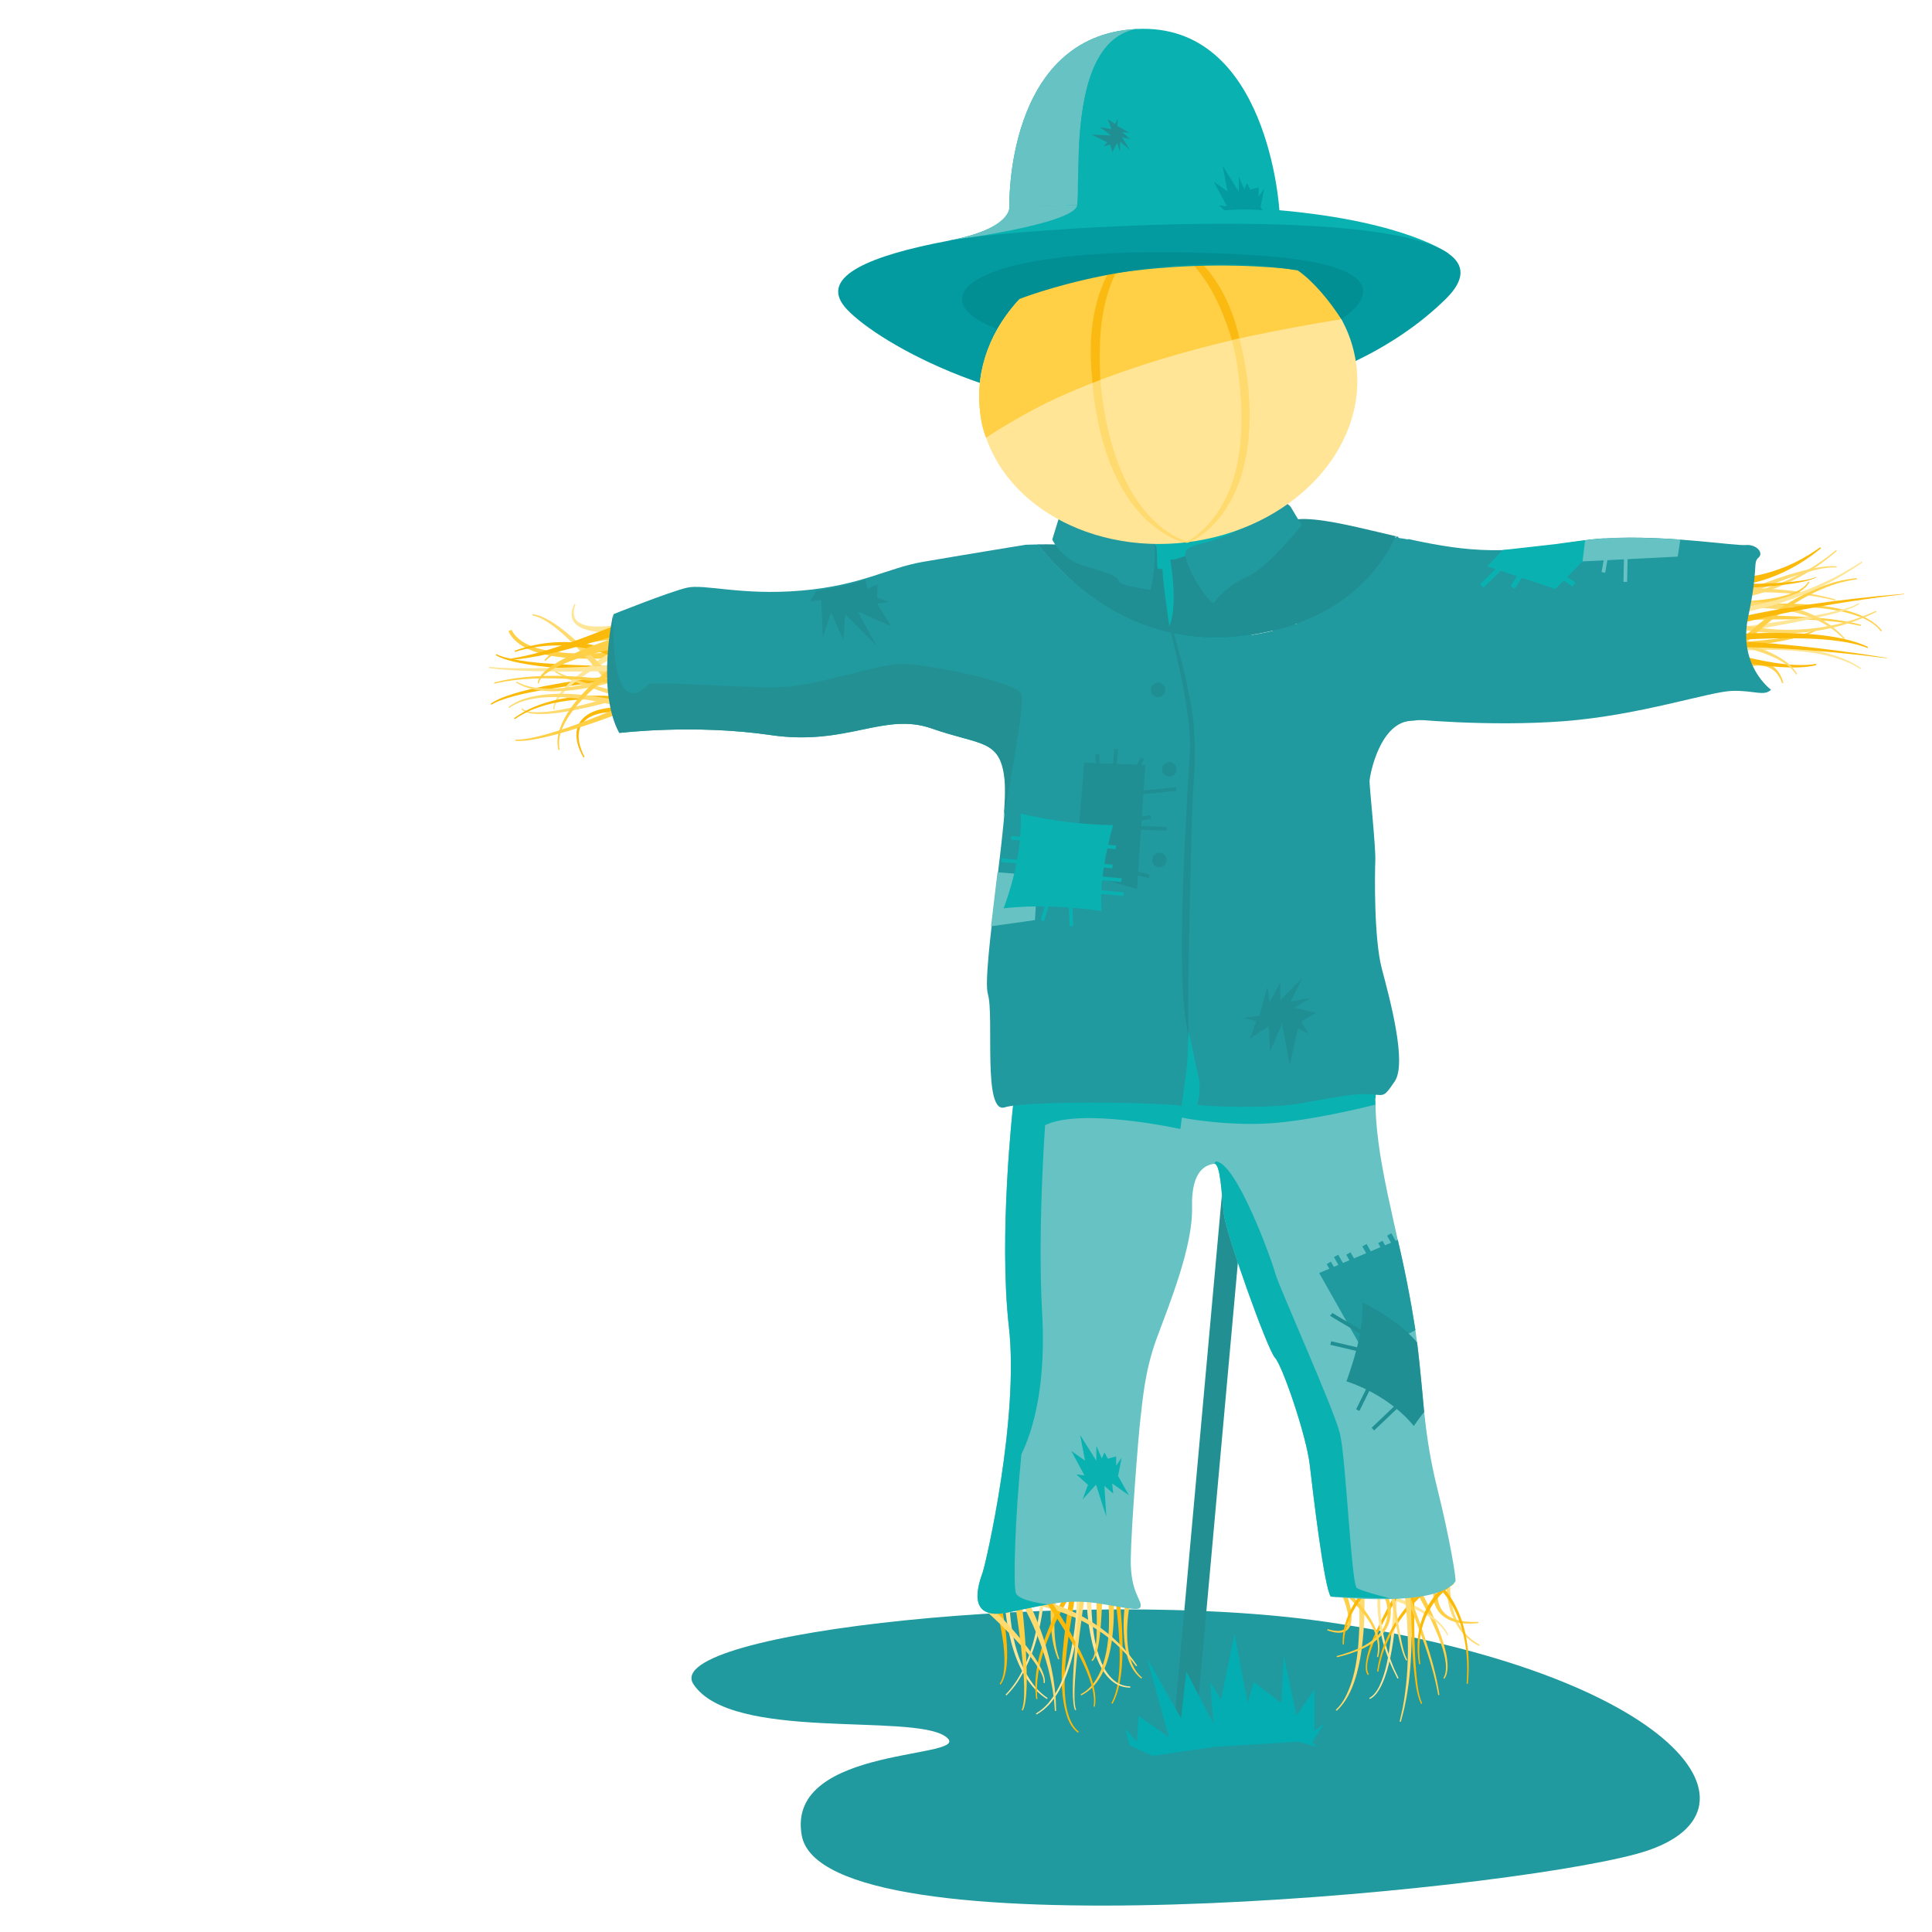
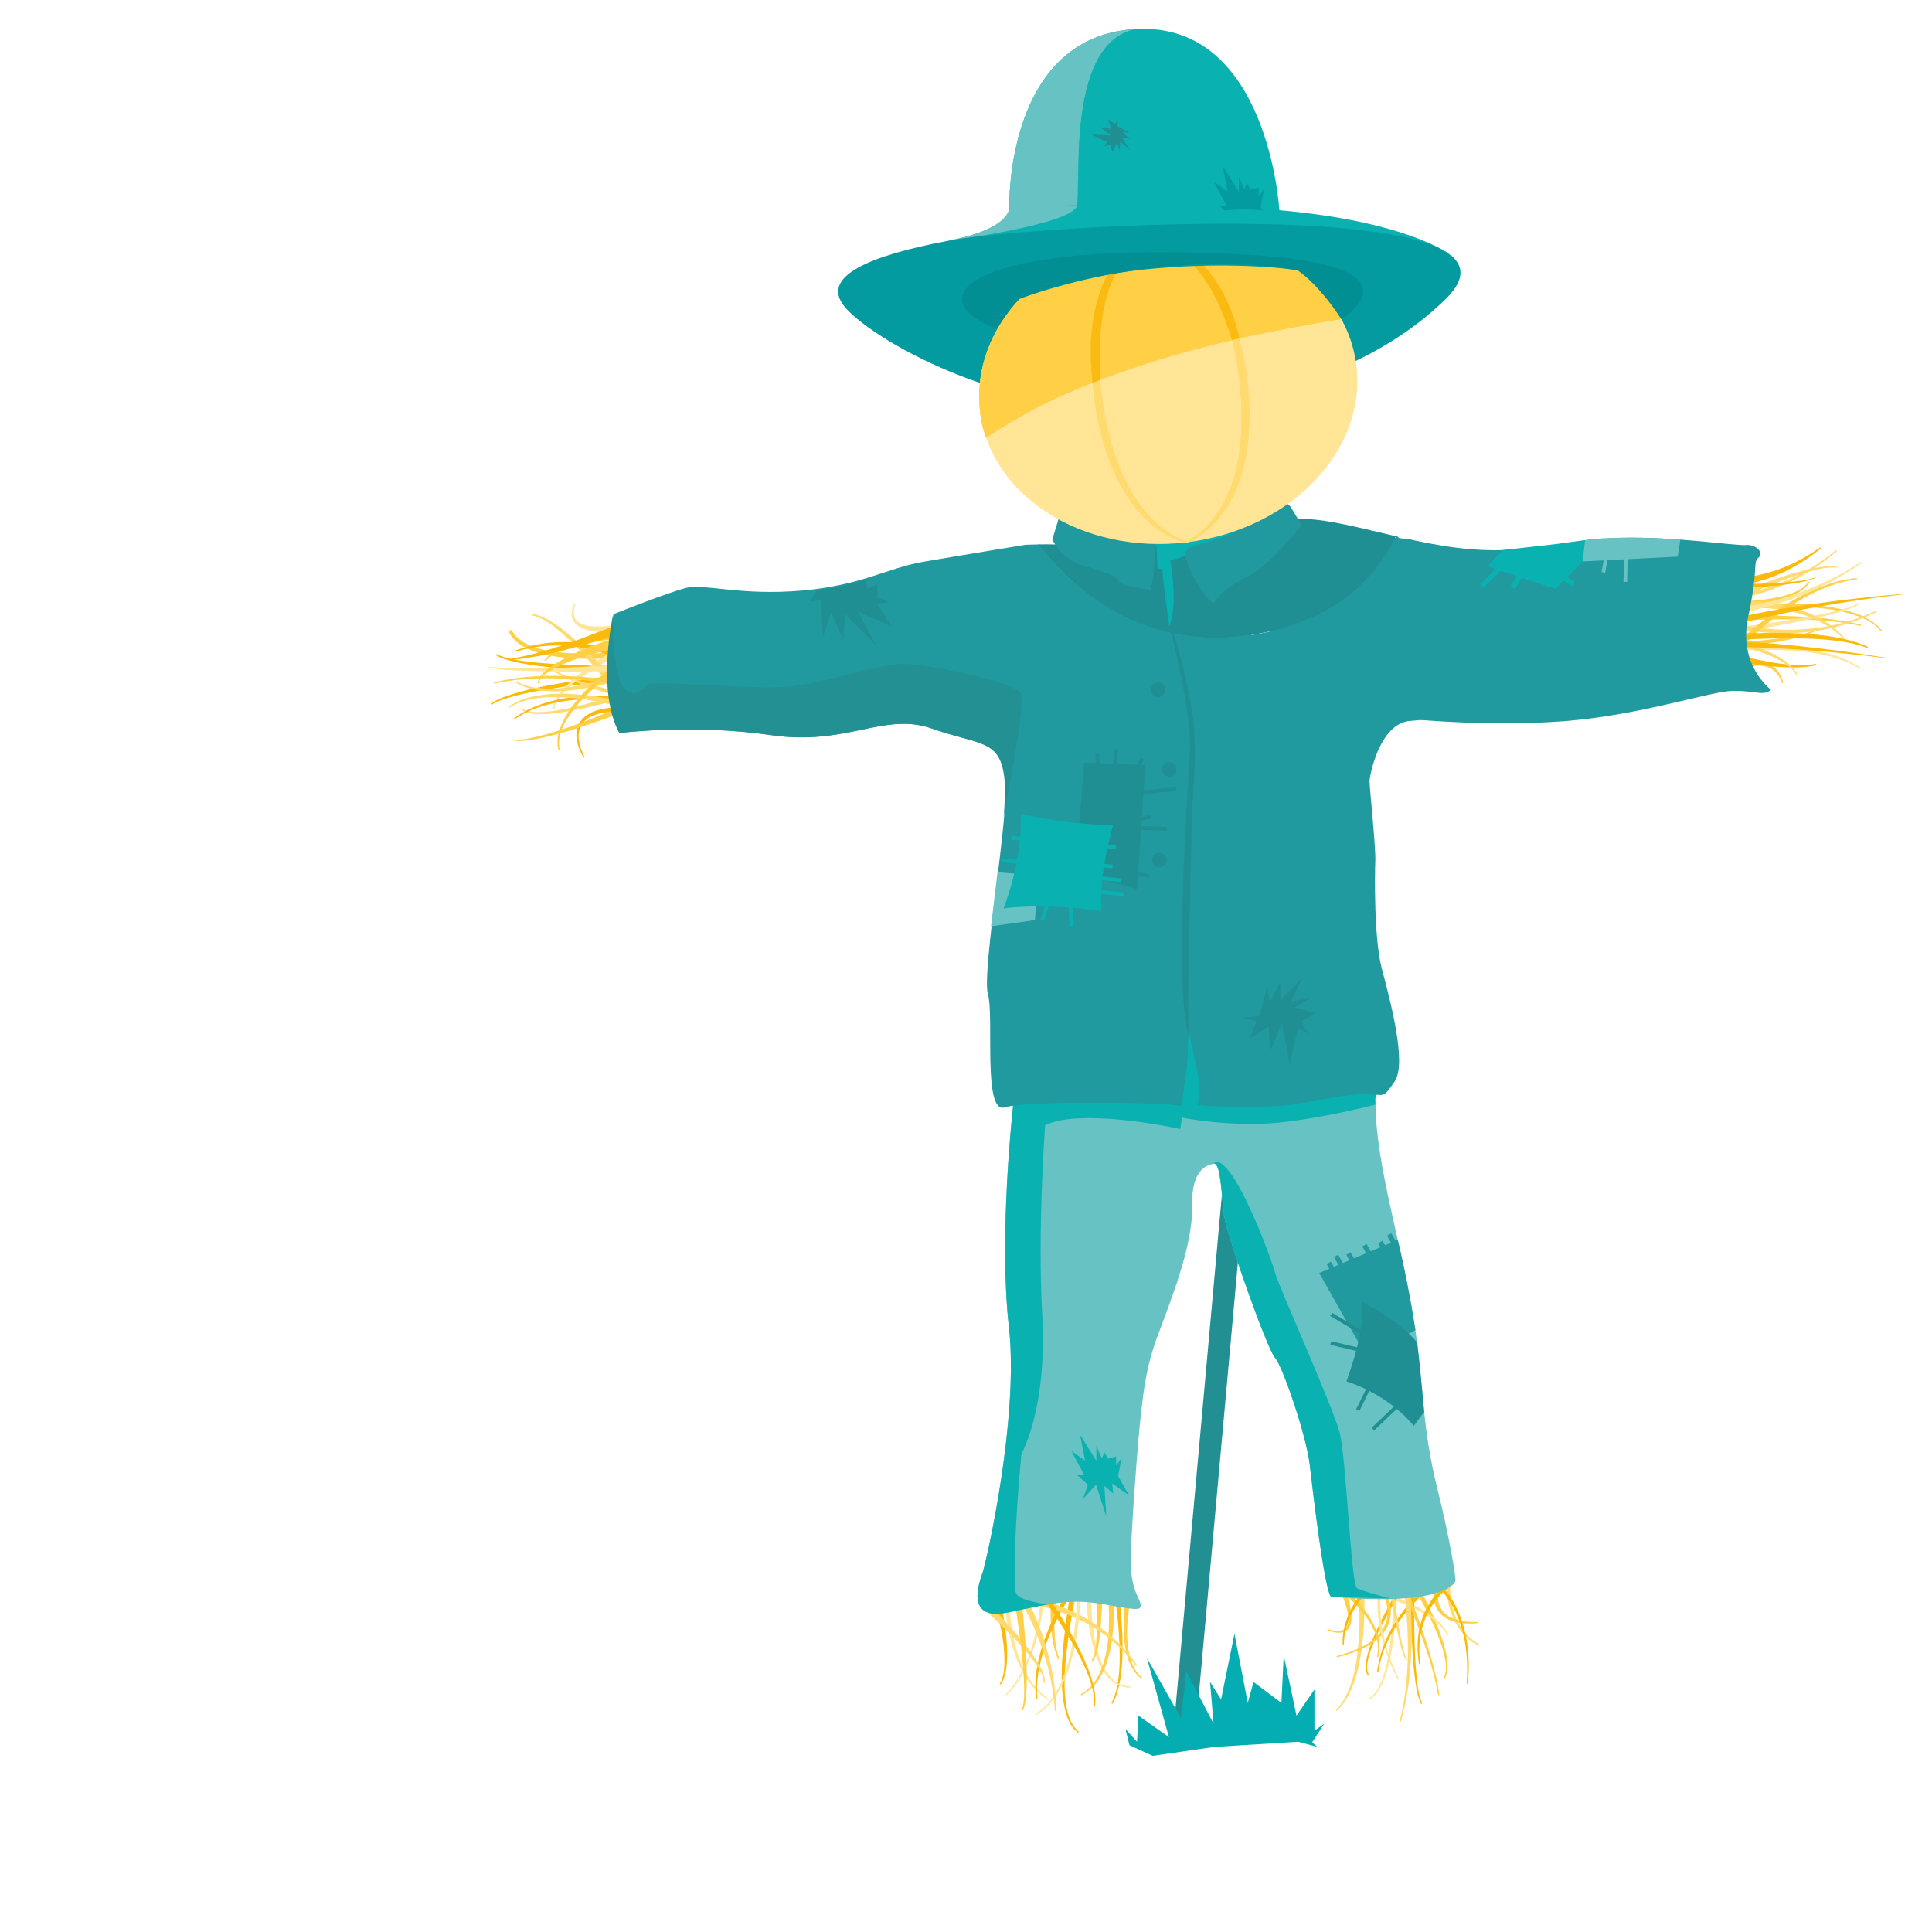
<svg xmlns="http://www.w3.org/2000/svg" id="eFST89YMXja1" viewBox="0 0 500 500" shape-rendering="geometricPrecision" text-rendering="geometricPrecision">
  <g transform="matrix(.856 0 0 0.856 126.565 7.467)">
-     <path d="M252.37,481.53C180.3,471.1,51.3,484.58,61.8,500.47c11.47,17.36,65.9,8.68,76.15,15.78c10.26,7.1-48.5,2.11-43.4,29.98c6.65,36.37,209.1,17.36,252.5,5.52s12.71-54.68-94.69-70.23Z" fill="#20999f" />
    <rect width="337" height="6.66" rx="0" ry="0" transform="matrix(.09-.996 0.996 0.09 207.1 512.559)" fill="#228f93" />
    <polygon points="209.22,510.77 210.81,496.64 219.04,512.39 217.99,499.81 221.32,505.07 225.36,485.25 229.39,506.12 231.12,499.81 239.56,506.12 240.26,491.74 244.12,509.98 249.55,502.09 249.55,514.54 252.53,512.39 248.85,518.04 250.43,519.44 244.64,517.87 219.22,519.44 200.63,522.14 193.62,518.92 192.39,514.01 195.9,517.87 196.34,509.98 205.54,516.46 198.9,492.55 209.22,510.77" fill="#04adb2" />
    <g>
      <circle r="28.02" transform="translate(272.06 181.8)" fill="#20999f" />
      <g>
        <path d="M154.03,472.42c1.5,6.69,4.7,22.51.64,28.17c0,0-.3-.22-.3-.22.64-.95.97-2.08,1.18-3.22.84-5.79-.4-11.74-1.58-17.41-.51-2.29-1.1-4.58-1.75-6.82l1.81-.49v0Z" fill="#fbba09" />
        <path d="M193.56,477.11c-.98,6.36-1.59,16.88,3.87,21.37c0,0-.22.3-.22.3-4.7-3.58-5.3-10.58-5.36-16.07c0-1.94.11-3.86.36-5.82l1.36.22v0Z" fill="#ffcf45" />
        <path d="M190.59,474.23c.96,8.56,2.23,24.75-2.11,32.17c0,0-.32-.19-.32-.19c3.3-6.11,2.59-16.91,2.06-23.78-.24-2.68-.55-5.36-.95-8.01l1.32-.19v0Z" fill="#fbba09" />
        <path d="M172.01,470.31c-1.03,6.85-1.97,15.93.39,22.52c0,0-.34.15-.34.15-2.31-5.37-2.35-11.38-2.26-17.13.06-1.94.17-3.85.37-5.8l1.84.27v0Z" fill="#ffcf45" />
        <path d="M182.09,474.76c0,7.4,1.02,21.26,8.04,25.38c1.13.64,2.42.97,3.73,1.01v.37c-1.36,0-2.74-.3-3.96-.94-5.78-3.18-7.59-11.73-8.54-17.76-.38-2.67-.62-5.35-.68-8.07h1.42Z" fill="#ffe697" />
        <path d="M157.26,473.92c.14,9.34,1.99,20.8,8.4,27.97.97,1.04,2.04,1.97,3.21,2.77l-.2.31c-1.22-.78-2.35-1.71-3.38-2.74-5.06-5.29-7.29-12.6-8.56-19.66-.49-2.87-.81-5.73-.9-8.66c0,0,1.42,0,1.42,0v0Z" fill="#ffe697" />
        <path d="M175.12,474.81c-5.27,8.55-10.41,19.91-9.33,30.14c0,0-.37.05-.37.05-1.12-8.15,1.53-16.29,4.77-23.68c1.12-2.48,2.34-4.9,3.75-7.26l1.18.75v0Z" fill="#fbba09" />
        <path d="M185.34,476.04c-.19,3.09-.45,15.53-2.98,17.46c0,0-.22-.3-.22-.3.48-.44.71-1.18.89-1.87.8-3.61.71-7.37.71-11.05-.02-1.03-.06-2.9-.09-3.92c0-.24-.02-.54.03-.78c0,0,1.66.46,1.66.46v0Z" fill="#ffcf45" />
        <path d="M176.98,475.06c-.07.78-.29,1.87-.41,2.64-.44,2.47-.91,5.16-1.27,7.62-1.01,7.46-3.42,24.37,2.99,29.52c0,0-.22.3-.22.3-1.45-1.04-2.42-2.61-3.07-4.22-3.28-8.68-1.53-21.76-.33-30.92.12-.8.44-3.04.55-3.83.04-.28.13-.93.14-1.2c0,0,1.63.07,1.63.07v0Z" fill="#fbba09" />
        <path d="M188.73,476.18c.1-.1.18-.26.19-.41-.02.19,0,.61,0,.8.05,8.95-.84,22.74-9.89,27.29c0,0-.17-.33-.17-.33c4.62-2.46,6.71-7.69,7.7-12.58c1-4.96.99-10.06.73-15.1-.01-.27.04-.58.23-.78c0,0,1.22,1.1,1.22,1.1v0Z" fill="#ffcf45" />
        <path d="M166.77,475.31c-.04-.19-.2-.42-.36-.51c0,0,0,0,0,0s.03.02.04.02c.06.02.13.05.21.08c11.77,3.3,22.41,9.62,29.29,19.94c0,0-.3.21-.3.21-3.57-4.87-8.15-8.96-13.33-12.03-5.01-3.03-10.57-4.95-16.22-6.36-.28-.09-.55-.16-.8-.38-.15-.12-.27-.33-.32-.51l1.81-.46v0Z" fill="#ffda6f" />
        <path d="M178.84,474.25c-.45,10.24-2.45,24.51-9.48,32.34-1.11,1.2-2.4,2.26-3.85,3.05l-.18-.32c1.39-.79,2.62-1.84,3.68-3.04c5.17-6.05,6.94-14.7,8-22.4.39-3.19.64-6.43.68-9.63h1.16Z" fill="#ffe697" />
        <path d="M168.28,463.62c.1,12.12-1.68,25.82-8.44,36.12-1.02,1.48-2.15,2.87-3.42,4.15l-.26-.26c1.22-1.28,2.32-2.67,3.29-4.14c4.79-7.5,6.61-16.47,7.42-25.21.29-3.52.41-7.09.26-10.59l1.15-.06v0Z" fill="#ffe697" />
        <path d="M162.27,473.9c4.05,7.69,6.82,16.03,8.31,24.58.12.77.36,2.56.47,3.35.1,1.26.32,3.24.33,4.49c0,0,.07,2.25.07,2.25h-.37c-.06-.76-.21-2.59-.27-3.33-.09-.68-.35-2.61-.45-3.32-.38-2.12-.86-4.47-1.4-6.54-1.53-5.72-3.67-11.31-6.35-16.59-.67-1.31-1.38-2.63-2.12-3.85l1.76-1.04v0Z" fill="#ffda6f" />
        <path d="M150.42,475.57c4.25,4.33,18.49,18.79,17.6,24.57c0,0-.36-.06-.36-.06.13-1.21-.43-2.41-.97-3.47-3.13-5.45-7.76-9.91-12.18-14.32-1.81-1.75-3.66-3.48-5.54-5.14l1.45-1.57v0Z" fill="#ffda6f" />
        <path d="M160.49,470.6c1.09,9.43,2.03,18.88,2.08,28.38c0,1.58-.05,3.17-.18,4.76-.15,1.58-.3,3.19-1.01,4.69l-.33-.17c.57-1.4.66-3.01.72-4.56.05-1.56.01-3.13-.07-4.7-.33-6.28-1.14-12.52-2.04-18.74-.46-3.11-.95-6.22-1.49-9.31l2.32-.35v0Z" fill="#ffcf45" />
        <path d="M166.28,469.96c5.59,8.03,18.78,27.74,16.85,37.33c0,0-.36-.08-.36-.08c1.27-7.86-7.54-21.26-11.85-27.87-1.91-2.85-3.9-5.67-5.97-8.39l1.33-.99v0Z" fill="#fbba09" />
-         <path d="M180.37,472.12c-1.34,8.99-2.59,18.03-3.21,27.11-.11,1.89-.2,3.78-.14,5.67.05,1.08.08,2.3.5,3.28c0,0-.33.17-.33.17-.36-.75-.44-1.52-.54-2.28-.24-2.28-.17-4.58-.11-6.87.37-9.13,1.37-18.21,2.47-27.27c0,0,1.35.19,1.35.19v0Z" fill="#ffda6f" />
      </g>
      <g>
        <path d="M258.39,470.94c1.74,4.06,5.42,15.09-2.62,13.88-.8-.12-1.6-.39-2.36-.64l.12-.35c.75.2,1.54.41,2.31.48c5.4.63,4.09-5.04,2.97-8.36-.51-1.48-1.13-2.96-1.82-4.34l1.4-.67v0Z" fill="#ffcf45" />
        <path d="M290.65,468.27c-.44,5.74.6,12.05,4.34,16.61c1.24,1.52,2.81,2.75,4.54,3.68l-.17.33c-5.65-2.63-8.76-8.69-9.61-14.65-.31-2.01-.44-4.02-.32-6.09l1.22.12v0Z" fill="#ffda6f" />
        <path d="M274.67,467.5c.04.22.03.52.03.75c0,.37-.01,1.45-.02,1.84-.27,8.72-1.13,26.54-6.46,33.3-.53.64-1.18,1.2-1.94,1.58l-.16-.33c1.41-.74,2.33-2.15,3.04-3.54c2.08-4.38,2.8-9.27,3.42-14.05.7-6.03.97-12.11.91-18.18c0,0-.01-.6-.01-.6v-.3c0,0-.02-.14-.02-.14v-.06c0,0,0-.03,0-.02c0,.02,0,.03.01.05l1.2-.3v0Z" fill="#ffe697" />
        <path d="M280.8,470.41c2.99,5.61,11.94,22.86,8.04,28.42c0,0-.3-.22-.3-.22c2.89-4.57-3.13-16.39-5.39-20.94-1.14-2.21-2.34-4.41-3.61-6.54l1.25-.73v0Z" fill="#ffcf45" />
        <path d="M265.17,470.85c6.98,2.21,22.16,7.6,24.84,14.78c0,0-.35.13-.35.13-2.39-5.63-12.41-9.39-17.92-11.39-2.29-.8-4.62-1.53-6.95-2.14l.38-1.37v0Z" fill="#ffe697" />
        <path d="M286.92,473.1c-.39,2.79.98,5.69,3.52,7.02c2.59,1.43,5.72,1.62,8.64,1.5c0,0,.03.37.03.37-1.51.15-3.04.21-4.58.07-4.06-.27-7.99-2.39-8.84-6.7-.16-.84-.24-1.6-.16-2.48c0,0,1.39.21,1.39.21v0Z" fill="#ffcf45" />
        <path d="M264.7,474.15c.05,9.9-.64,27.45-8.47,34.37c0,0-.24-.28-.24-.28c1.09-1,1.97-2.21,2.7-3.49c3.53-6.6,4.13-14.31,4.43-21.66.09-2.96,0-6.04-.12-9c0,0,1.7.07,1.7.07v0Z" fill="#ffda6f" />
        <path d="M279.82,467.37c-.11,6.37-.19,13.29-.02,19.63.09,3.26.23,6.52.5,9.77.33,3.19.53,6.55,1.81,9.51c0,0-.33.17-.33.17-1.4-3.03-1.66-6.37-2.08-9.62-.69-6.52-.91-13.07-1.06-19.61-.04-2.43-.1-7.35-.1-9.78c0,0,1.26-.06,1.26-.06v0Z" fill="#fbba09" />
        <path d="M276.18,471.75c-2.81,4.5-13.1,21.15-10.19,25.76c0,0-.3.22-.3.22-.39-.52-.56-1.15-.63-1.77-.36-5.29,4.16-13.77,6.61-18.55c1.13-2.12,2.3-4.2,3.54-6.27l.97.61v0Z" fill="#fbba09" />
        <path d="M270.35,470.94c2.09,3.32,3.05,7.6,1.6,11.35-1.31,3.39-4.34,5.73-7.51,7.28-2.57,1.27-5.34,2.1-8.11,2.76c0,0-.09-.36-.09-.36c2.43-.65,4.83-1.44,7.09-2.52c6.9-3.21,10.51-8.97,6.93-16.26-.27-.54-.58-1.09-.9-1.55l1-.7v0Z" fill="#ffcf45" />
        <path d="M256,469.4c6.35,5.01,15.27,14.09,12.81,22.91c0,0-.36-.1-.36-.1c1.61-6.83-3.46-12.98-8.05-17.45-1.63-1.54-3.37-3-5.17-4.28l.77-1.08v0Z" fill="#ffcf45" />
        <path d="M268.45,469.84c-5.49,4.56-9.94,11.26-10,18.6c0,0-.37,0-.37,0-.23-5.67,2.21-11.13,5.66-15.53c1.17-1.48,2.41-2.86,3.87-4.14l.85,1.06v0Z" fill="#fbba09" />
        <path d="M270.22,468.36c-1.78,8.88-.33,18.38,3.12,26.69.42,1.07,1.16,2.5,1.64,3.56c0,0-.33.17-.33.17l-.88-1.77c-3.22-6.48-5.04-13.72-5.19-20.96-.05-2.65.08-5.29.61-7.95l1.03.25v0Z" fill="#ffe697" />
        <path d="M284.92,468.02c7.34,5.36,10.58,14.73,11.16,23.5.2,2.95.13,5.91-.16,8.84l-.37-.03c.23-2.92.24-5.86-.01-8.77-.67-7.88-3.5-15.98-9.5-21.36-.53-.47-1.11-.93-1.67-1.28l.55-.9v0Z" fill="#fbba09" />
        <path d="M288.06,468.88c-7.16,4.81-13.26,11.53-16.76,19.47-1.18,2.65-1.97,5.47-2.44,8.34l-.37-.05c.4-2.91,1.13-5.79,2.25-8.52c2.76-6.86,7.5-12.81,13.07-17.62c1.13-.97,2.27-1.88,3.53-2.73l.71,1.12v0Z" fill="#fbba09" />
        <path d="M276.87,470.09c2.25,5.44,4.31,10.95,6.15,16.54c1.81,5.59,3.48,11.26,4.31,17.1c0,0-.37.05-.37.05-1.5-8.66-4.6-16.96-7.8-25.11-1.09-2.72-2.22-5.43-3.4-8.09l1.11-.49v0Z" fill="#ffcf45" />
        <path d="M273.18,469.01c.67,6.13,1.43,12.27,2.65,18.32.45,1.96.82,4.05,1.78,5.82c0,0-.31.2-.31.2-1.07-1.84-1.49-3.88-2.02-5.9-1.42-6.04-2.38-12.16-3.25-18.3c0,0,1.15-.14,1.15-.14v0Z" fill="#ffda6f" />
        <path d="M291.71,470.18c-5.91,3.65-9.69,10.32-10.32,17.19-.23,2.32-.17,4.68.15,7.01l-.37.06c-.43-2.49-.56-5.04-.37-7.57.45-5.86,3.06-11.53,7.34-15.59.91-.85,1.81-1.62,2.89-2.3c0,0,.68,1.2.68,1.2v0Z" fill="#fbba09" />
        <path d="M277.41,465.02c1.71,11.68,2.07,23.59.61,35.31-.24,1.68-.61,4.18-.98,5.81-.16.83-.4,2.07-.64,2.87c0,0-.74,2.85-.74,2.85l-.36-.1c.23-1.05.77-3.27.96-4.28c1.15-6.21,1.6-12.61,1.54-18.91-.1-7.77-.78-15.58-2.18-23.22c0,0,1.8-.33,1.8-.33v0Z" fill="#ffda6f" />
      </g>
      <path d="M158.41,325.75c0,0-4.39,39.01-1.25,66.66s-6.9,71.25-7.92,74.22c-1.02,2.96-5.52,14.84,7.6,12.14c13.11-2.7,18.69-4.22,28.53-2.54s11.76,2.18,11.66.29c-.09-1.89-3.14-4.5-3.02-13.83.11-9.32,2.33-37.68,2.95-42.66s1.19-14.04,4.9-24.12s10.98-27.78,10.68-39.56s4.6-12.84,6.62-13.23s2.28,9.49,3.02,15.43c.73,5.93,13.11,40.69,15.42,43.2c2.31,2.5,9.48,23.55,10.5,32.23s4.34,37.06,6.38,40.01c0,0,31.83,3.57,37.68-4.58.4-.56-2.04-14.45-5.29-27.38-5.44-21.64-3.88-32.63-7.93-55.62s-11.68-46.42-10.85-64.52l-.36-6.51-108.61,3.17-.71,7.2Z" fill="#67c2c3" />
      <g>
        <path d="M28.56,220.32c-4.13-7.05-2.43-13.19,6.06-14.78c2.13-.42,4.29-.54,6.44-.55l-.04,1.5c-2.21-.1-4.41-.04-6.57.3-7.85,1.31-8.94,6.88-5.58,13.33c0,0-.32.19-.32.19v0Z" fill="#fbba09" />
        <path d="M40.78,206.43c-5.31,2.07-10.65,3.95-16.1,5.62-2.72.83-5.46,1.59-8.24,2.21-2.78.6-5.61,1.17-8.48,1c0,0,.02-.37.02-.37c2.8.04,5.59-.63,8.29-1.33c5.45-1.47,10.76-3.43,16.01-5.49c2.62-1.04,5.24-2.12,7.81-3.25l.67,1.6v0Z" fill="#ffcf45" />
        <path d="M38.57,182.34c-5.54.52-16.79-.21-12.77-8.51c0,0,.34.15.34.15-.79,2.02-.89,4.51,1.27,5.65c1.93,1.04,4.22,1.1,6.4,1.06c1.48-.06,3.01-.22,4.43-.48l.32,2.15v0Z" fill="#ffe697" />
        <path d="M40.55,184.36c-4.12.23-8.31.76-12.36,1.67-3.03.7-6.06,1.6-8.75,3.18-.88.53-1.73,1.15-2.42,1.91l-.28-.24c1.36-1.68,3.25-2.82,5.15-3.78c5.82-2.74,12.15-4.02,18.49-4.88c0,0,.17,2.14.17,2.14v0Z" fill="#ffcf45" />
        <path d="M6.78,181.69c2.85,5.58,11.35,6.59,17.02,7.03c6.51.39,13.13-.03,19.58-.94c0,0,.27,1.89.27,1.89-3.34.41-6.64.64-9.97.74-8.04.15-23.83.07-27.83-8.3c0,0,.93-.43.93-.43v0Z" fill="#ffcf45" />
        <path d="M43.88,195.86c.01.21.02.39,0,.52-.01.04-.03.01-.04.02-.34.03-.94.08-1.29.12-6.87.66-13.77,1.47-20.6,2.47-6.34,1.03-12.78,1.91-18.82,4.16-.83.32-1.69.73-2.44,1.21c0,0-.22-.3-.22-.3c1.54-1.11,3.29-1.81,5.05-2.43c5.27-1.8,10.76-2.88,16.24-3.83c6.37-1.09,12.83-1.91,19.27-2.57.6-.06,1.82-.18,2.42-.24c0,0,.17-.02.17-.02h.09c0,0,.03-.03.05,0c.06.19.1.63.12.88v0Z" fill="#fbba09" />
        <path d="M46.04,193.55c0,.21-.01.39-.04.52-.01.04-.03.01-.04.02h-.09c-.69,0-1.9,0-2.61,0-6.47-.02-12.98-.18-19.43-.63-5.54-.4-11.11-.92-16.54-2.19-1.8-.44-3.62-.96-5.26-1.91l.18-.32c.79.4,1.68.73,2.55.96c6.23,1.63,12.73,1.86,19.14,2.25c6.43.3,12.92.41,19.36.4.6,0,1.82,0,2.42-.02c0,0,.17,0,.17,0h.09c0,0,.03-.02.04.02.05.2.05.64.05.89v0Z" fill="#fbba09" />
        <path d="M42.53,202.86c-3.9-1.06-7.75-2.24-11.57-3.57-3.8-1.36-7.63-2.74-11.08-4.87c0,0,.19-.32.19-.32c5.3,2.82,11.21,4.29,16.98,5.83c1.94.49,3.89.96,5.84,1.38l-.37,1.54v0Z" fill="#ffda6f" />
        <path d="M49.64,184.02c-5.76,2.62-11.46,5.55-16.87,8.85-4,2.52-8.06,5.16-11.12,8.8-.95,1.2-1.83,2.59-1.89,4.15c0,0-.37,0-.37,0-.04-1.68.81-3.22,1.74-4.55c2.91-3.91,6.9-6.84,10.83-9.64c2.64-1.84,5.36-3.57,8.13-5.22s5.56-3.23,8.44-4.73l1.11,2.33v0Z" fill="#ffe697" />
        <path d="M43.24,207.59c-5.62-7.74-21.08-28.63-30.17-30.25c0,0,.04-.37.04-.37.27.05.79.1,1.04.16.19.05.8.23,1.01.28c0,0,.65.25.65.25c2.57,1.04,4.84,2.7,7.01,4.38c5.73,4.59,10.78,9.93,15.66,15.39c2.43,2.74,4.8,5.52,7.11,8.4l-2.35,1.76v0Z" fill="#ffda6f" />
        <path d="M45.24,194c-12.26.32-24.53.51-36.78,0-1.65-.09-4.02-.24-5.65-.4-.94-.09-1.88-.23-2.82-.35l.05-.37c.94.08,1.86.19,2.8.24c2.59.16,5.84.21,8.45.21c11.29-.05,22.58-.62,33.84-1.33c0,0,.1,2,.1,2v0Z" fill="#ffe697" />
        <path d="M46.95,200.42c-7.56,2.31-15.27,4.56-23.08,5.91-2.13.39-4.36.64-6.52.8-1.99.06-4.07.12-5.99-.46-.59-.25-1.22-.42-1.59-1.07c0,0,.35-.13.35-.13.19.28.53.45.83.59.71.28,1.48.42,2.25.48c1.12.12,2.39.06,3.51-.02.65-.02,1.68-.17,2.34-.25c3.87-.51,7.78-1.47,11.55-2.47c2.03-.58,4.81-1.36,6.81-2.02c3.02-.92,6-1.98,8.99-2.99l.54,1.62v0Z" fill="#ffda6f" />
        <path d="M47.57,180.26c-6.67,2.32-13.35,4.44-20.14,6.32-5.91,1.64-11.94,3.12-18.03,3.93c0,0-2.63.24-2.63.24l-.04-.37c10.33-1.7,20.16-5.63,29.89-9.39c3.24-1.3,6.47-2.63,9.64-4.02l1.3,3.28v0Z" fill="#fbba09" />
        <path d="M49.96,205.06c-11.86-2.85-26.01-3.86-37.45,1.01-1.65.75-3.25,1.62-4.75,2.64l-.22-.3c1.5-1.08,3.09-2.01,4.75-2.82c8.42-3.91,17.98-4.42,27.11-3.72c3.7.31,7.33.81,10.96,1.64c0,0-.4,1.55-.4,1.55v0Z" fill="#fbba09" />
        <path d="M51.77,192.58c-10.79,4.34-26.85,9.44-38.37,7.11-1.84-.4-3.66-1.04-5.26-2.07l.19-.32c1.59.93,3.37,1.48,5.18,1.8c7.34,1.15,14.78-.6,21.81-2.63c5.29-1.59,10.54-3.58,15.54-5.89c0,0,.9,1.99.9,1.99v0Z" fill="#ffda6f" />
        <path d="M49.06,207.77c-10.8-3.61-26.87-7.68-38.02-4.73-1.77.49-3.48,1.22-4.97,2.31l-.22-.29c1.49-1.18,3.23-2,5.02-2.58c8.74-2.67,19.1-1.19,27.94.5c3.69.75,7.32,1.63,10.95,2.73l-.7,2.07v0Z" fill="#ffda6f" />
        <path d="M52.69,199.19c-10.46-9.21-24.98-14.55-38.93-12.21-2.01.3-3.98.82-5.93,1.39l-.12-.35c3.87-1.38,7.94-2.29,12.05-2.54c8.31-.55,16.65,1.42,24.13,5.01c3.78,1.84,7.39,4,10.64,6.69c0,0-1.84,2.01-1.84,2.01v0Z" fill="#fbba09" />
        <path d="M46.63,188.54c-8.53,5.24-21.96,14.64-25.04,24.45-.46,1.61-.61,3.33-.23,4.97l-.36.09c-.46-1.7-.39-3.51.03-5.21c2.19-8.01,9.9-14.83,16.11-19.97c2.7-2.17,5.47-4.21,8.4-6.13l1.1,1.8v0Z" fill="#ffcf45" />
        <path d="M49.77,200.13c-14.61-2.96-33.58-5.58-48.16-2.16c0,0-.09-.36-.09-.36c11.89-3.01,24.39-2.08,36.46-.74c4.05.5,8.06,1.1,12.09,1.88l-.29,1.37v0Z" fill="#ffcf45" />
        <path d="M40.95,186.71c-7.03,1.48-18.29,4.08-23.94,8.38-.9.74-1.77,1.66-2,2.83c0,0-.31-.04-.31-.04.35-2.61,2.82-4.25,4.81-5.65c6.38-4,13.49-6.5,20.64-8.79c0,0,.79,3.26.79,3.26v0Z" fill="#ffcf45" />
      </g>
      <path d="M219.17,343.12c2.02-.39,2.28,9.49,3.02,15.43.73,5.93,13.11,40.69,15.42,43.2c2.31,2.5,9.48,23.55,10.5,32.23s4.34,37.06,6.38,40.01c0,0,10.57.47,17.99.55c0,0-8.43-2.09-10.11-3.15s-3.27-39.14-5.12-46.71-18.55-44.57-19.55-48.43-11.75-33.66-17.98-33.83" fill="#0ab1b1" />
      <path d="M160.94,430.98c6.65-13.79,6.9-31.68,6.29-42.5-1.44-25.37.89-57.01.89-57.01c10.98-5.44,40.88,1.14,40.88,1.14l.48-3.45c.99.28,15.23,2.82,28.7,1.58c13.47-1.25,29.76-5.49,29.76-5.49-.35-3.68,0,0,.16-3.35l-.36-6.51-47.8,1.4-9.28-16.75-5.76,17.19-45.77,1.34-.71,7.2c0,0-4.39,39.01-1.25,66.66s-6.9,71.25-7.92,74.22c-1.02,2.96-5.52,14.84,7.6,12.14c4.92-1.01,8.78-1.86,12.2-2.43c0,0-8.72-.97-9.73-3.36-.89-2.1-.34-22.21,1.63-42Z" fill="#0ab1b1" />
      <g transform="matrix(.999 0.034-.034 0.999 6.383-13.068)">
        <path d="M374.93,166.4c5.73.07,11.39-1.58,16.61-3.89.53-.26,1.93-.95,2.48-1.21.51-.29,1.91-1.07,2.41-1.35.56-.34,1.78-1.13,2.34-1.48.9-.58,2.13-1.53,3.02-2.15c0,0,.24.29.24.29-.85.7-2.02,1.73-2.88,2.38-4.97,3.83-10.61,6.86-16.67,8.58-2.49.7-5.03,1.23-7.62,1.33c0,0,.07-2.48.07-2.48v0Z" fill="#fbba09" />
        <path d="M376.53,193.33c4.72-2.34,11.77-3.26,14.64,2.24.38.67.64,1.38.88,2.1l-.35.12c-.55-1.35-1.32-2.63-2.4-3.54-3.41-2.87-8.38-1.3-11.84.69c0,0-.92-1.61-.92-1.61v0Z" fill="#ffcf45" />
        <path d="M376.74,189.45c7.19,1.6,17.84,3.67,25.01,2.13c0,0,.1.36.1.36-2.06.64-4.22.84-6.35.95-6.43.26-12.83-.47-19.17-1.5c0,0,.41-1.94.41-1.94v0Z" fill="#fbba09" />
-         <path d="M375.16,169.68c10.64-.68,21.44-.33,31.83,2.23c0,0-.09.36-.09.36-7.77-1.68-15.77-2-23.7-1.73-2.64.1-5.29.27-7.9.56l-.15-1.42v0Z" fill="#ffda6f" />
        <path d="M376.81,173.6c5.55-.35,18.95-1.57,21.77-6.82c0,0,.34.15.34.15-2.25,4.64-11.35,6.37-16.06,7.26-1.98.34-3.95.61-5.96.8l-.09-1.39v0Z" fill="#ffcf45" />
        <path d="M369.29,175.79c12.53-1.89,43.37-5.47,52.02,5.08c0,0-.29.23-.29.23-1.39-1.7-3.33-2.88-5.35-3.74-9.81-3.84-22.55-2.95-32.93-2.04-4.42.45-8.84,1.05-13.2,1.84l-.25-1.37v0Z" fill="#ffcf45" />
        <path d="M375.04,178.02c6.67-.46,13.33-.67,20-.59c6.66.12,13.38.39,19.9,1.87c0,0-.08.36-.08.36-9.79-1.84-19.86-1.4-29.77-.91-3.31.2-6.63.44-9.92.78l-.14-1.51v0Z" fill="#ffcf45" />
        <path d="M375.43,181.72c9.82-1.58,19.65-3.28,29.31-5.65c2.01-.51,4-1.05,5.95-1.74c1.12-.42,2.36-.84,3.26-1.61c0,0,.26.26.26.26-.66.61-1.43.95-2.19,1.31-2.29,1.01-4.71,1.72-7.11,2.42-6.41,1.8-12.92,3.24-19.43,4.61-3.26.68-6.52,1.33-9.8,1.94l-.26-1.54v0Z" fill="#ffe697" />
        <path d="M374.58,187.29c12.07-1.21,30.39-1.63,40.8,5.12c0,0-.2.31-.2.31-1.45-.91-3.02-1.63-4.63-2.21-8.14-2.83-16.96-2.94-25.49-2.58-3.43.18-6.88.49-10.25.98l-.23-1.62v0Z" fill="#ffe697" />
        <path d="M372.73,184.5c6.77,1.18,19.76,4.1,23.39,10.34c0,0-.32.19-.32.19-.55-.89-1.3-1.65-2.13-2.3-4.3-3.19-9.67-4.49-14.82-5.6-2.09-.41-4.22-.76-6.31-.99l.2-1.63v0Z" fill="#ffda6f" />
        <path d="M371.8,186.41c5.04-.38,10.1-.9,15.12-1.62c2.51-.36,5.01-.78,7.48-1.32c2.41-.58,4.99-1.1,7.05-2.49c0,0,.23.29.23.29-1.04.82-2.25,1.31-3.45,1.77-6.04,2.09-12.39,3.09-18.68,4.11-2.52.38-5.04.74-7.59,1.04l-.16-1.77v0Z" fill="#ffcf45" />
        <path d="M371.94,173.62c8.24-3.86,26.43-12.28,35.02-11.73c0,0-.03.37-.03.37-3.05-.1-6.05.83-8.94,1.73-5.83,1.93-11.45,4.46-16.99,7.1-2.77,1.33-5.52,2.72-8.22,4.15l-.84-1.63v0Z" fill="#ffda6f" />
        <path d="M372.18,178.84c11.52,3.55,24.16,3.65,35.79.49c3.9-1.09,7.69-2.57,11.31-4.4l.17.33c-3.59,1.93-7.38,3.52-11.29,4.72-9.82,2.97-20.33,3.48-30.44,1.75-2.03-.36-4.03-.78-6.05-1.4l.51-1.48v0Z" fill="#ffda6f" />
        <path d="M362.14,172.92c12.05.45,24.28-2.73,34.7-8.79c3.48-2.06,6.76-4.47,9.78-7.18l.25.27c-2.97,2.8-6.22,5.31-9.69,7.48-8.72,5.41-18.74,8.63-28.95,9.57-2.06.18-4.09.29-6.21.21l.11-1.56v0Z" fill="#ffda6f" />
        <path d="M366.74,175.16c12.71-2.83,28.05-2.88,39.14,4.72c1.58,1.1,3.01,2.38,4.35,3.74l-.26.26c-1.39-1.28-2.86-2.46-4.45-3.45-8.03-4.97-17.9-5.76-27.1-4.78-3.67.41-7.38,1.08-10.92,2.12c0,0-.75-2.62-.75-2.62v0Z" fill="#ffda6f" />
        <path d="M372.67,191.72c8.96-10.61,21.02-21.05,34.46-25.21c1.98-.57,3.99-1.01,6.03-1.27l.05.37c-2,.33-3.97.83-5.9,1.46-9.62,3.32-17.84,9.73-24.99,16.84-2.83,2.85-5.58,5.9-8.01,9.08c0,0-1.64-1.26-1.64-1.26v0Z" fill="#ffcf45" />
        <path d="M367.44,181.31c17.13-5.43,34.9-8.44,52.66-10.88c0,0,7.61-.94,7.61-.94v.11c0,0-7.56,1.21-7.56,1.21-12.56,2.13-25.11,4.71-37.4,8.08-4.87,1.36-9.8,2.81-14.52,4.56c0,0-.8-2.14-.8-2.14v0Z" fill="#fbba09" />
        <path d="M361.76,185.98c17.93-1.14,35.9.24,53.73,2.15c0,0,7.61.93,7.61.93v.11c0,0-7.65-.66-7.65-.66-12.7-.97-25.5-1.49-38.24-1.19-5.05.14-10.19.36-15.19.92c0,0-.26-2.27-.26-2.27v0Z" fill="#fbba09" />
        <path d="M370.03,184.92c0-.22-.05-.55,0-.74.03-.02.06-.01.09-.02l.19-.02.37-.05c3.63-.44,7.49-.83,11.13-1.08c10.44-.63,25.88-1.26,35.46,2.92c0,0-.14.34-.14.34-.47-.15-.93-.32-1.4-.46-.72-.2-2.13-.55-2.86-.69-6.29-1.16-12.74-1.19-19.11-1.02-6.88.22-13.8.78-20.64,1.57-.64.08-1.92.23-2.56.32c0,0-.18.02-.18.02-.03,0-.06.02-.09,0c0,0-.02-.03-.03-.07-.02-.03-.04-.17-.07-.23-.06-.21-.11-.57-.14-.79v0Z" fill="#fbba09" />
        <path d="M370.61,176.46c11.74-1.05,23.31-4.67,33.76-10.11c3.53-1.79,6.86-3.95,10.13-6.18l.22.3c-3.22,2.34-6.5,4.61-10.01,6.52-6.95,3.93-14.43,6.92-22.15,8.97-3.88,1.03-7.77,1.85-11.83,2.27l-.12-1.77v0Z" fill="#ffe697" />
        <path d="M369.65,168.29c9.18-.11,18.47-.18,27.52-1.84c1.28-.27,2.56-.59,3.74-1.16l.07.13c-2.37,1.24-5.03,1.71-7.61,2.22-5.21.94-10.48,1.47-15.76,1.91-2.64.21-5.27.39-7.93.53l-.04-1.79v0Z" fill="#fbba09" />
      </g>
      <path d="M274.75,366.14l-23.77,10.01l14.08,24.9l15.02-7.62c-1.53-9.68-3.29-18.81-5.33-27.28Z" fill="#20999f" />
      <path d="M259.23,408.92c0,0,12.23,3.54,20.36,13.48c0,0,3.11-4.45,3.14-4.13-.72-8.1-1.63-17.19-2.14-21.12-4.22-4.94-10.03-8.81-16.61-12.16.57,7.06-1.71,15.33-4.75,23.93Z" fill="#208f93" />
      <rect width="9.65" height="1.11" rx="0" ry="0" transform="matrix(.443-.897 0.897 0.443 262.145 417.362)" fill="#208f93" />
      <rect width="12.08" height="1.11" rx="0" ry="0" transform="matrix(.724-.689 0.689 0.724 266.838 422.941)" fill="#208f93" />
      <path d="M265.99,396.02c-5.22-3.04-11.49-6.71-11.74-6.96l.78-.79-.39.39.35-.43c.41.31,7.14,4.25,11.55,6.83l-.56.96Z" fill="#208f93" />
      <rect width="1.11" height="10.82" rx="0" ry="0" transform="matrix(.229-.974 0.974 0.229 254.343 397.864)" fill="#208f93" />
      <rect width="1.48" height="3.96" rx="0" ry="0" transform="matrix(.871-.492 0.492 0.871 253.243 373.45)" fill="#20999f" />
      <rect width="1.48" height="3.96" rx="0" ry="0" transform="matrix(.871-.492 0.492 0.871 255.447 371.346)" fill="#20999f" />
      <rect width="1.48" height="3.96" rx="0" ry="0" transform="matrix(.871-.492 0.492 0.871 259.172 370.629)" fill="#20999f" />
      <rect width="1.48" height="3.96" rx="0" ry="0" transform="matrix(.871-.492 0.492 0.871 264.024 368.106)" fill="#20999f" />
      <rect width="1.48" height="3.96" rx="0" ry="0" transform="matrix(.871-.492 0.492 0.871 268.823 367.123)" fill="#20999f" />
      <rect width="1.48" height="3.96" rx="0" ry="0" transform="matrix(.871-.492 0.492 0.871 271.505 364.863)" fill="#20999f" />
      <polygon points="189.6,434.4 191.27,431.99 190.17,437.51 193.45,443.34 188.39,439.78 188.72,442.83 186.04,440.52 186.63,449.83 183.51,440.14 179.47,444.6 181.06,440.18 177.56,437.03 180.01,437.34 176.02,429.93 180.19,432.87 178.7,425.12 183.59,432.9 183.62,428.44 185.26,432.22 186.05,430.37 187.07,432.29 189.6,431.6 189.6,434.4" fill="#0ab1b1" />
      <g>
        <g clip-path="url(#eFST89YMXja152)">
          <g>
            <g>
              <rect width="53.96" height="45.96" rx="0" ry="0" transform="translate(176.57 145.75)" fill="#0ab1b1" />
              <g>
                <path d="M274.18,153.4c-5.58,11.85-17.65,25.74-43.76,29.84-33.35,5.24-54.58-14.67-64.47-27.38c6.59-.09,19.63.14,25.37,3.12c7.85,4.07,12.33,4.39,12.33,4.39-.19,2.33,2.03,17.32,2.03,17.32c2.78-6.68.26-20.25.26-20.25c2.5,1.1,28.6-12.51,40.72-12.25c7.17.15,16.94,2.77,27.52,5.21Z" fill="#208f93" />
                <path d="M387.59,199.81c-2.22,2.07-4.88.19-11.66.34-6.78.16-28.501,2.923-51.591,4.693s-45.249,4.337-45.249,4.337c-9.91,0-12.99,16.55-13.02,18.27-.04,1.72,1.9,19.96,1.74,24.01-.16,4.04-.45,23.5,1.97,32.68c2.42,9.17,7.67,28.48,3.91,34.05s-3.1,3.95-8.61,3.86-12.15,1.59-21.5,3.03-30.22.68-29.64.03c.58-.64,1.07-5.43.54-7.61-.54-2.18-3.58-17.32-3.5-15.74s.5,7.44-.4,13.97-1.34,9.85-1.34,9.85c-6.57-1.06-46.72-1.65-53.46.48s-3.14-27.65-5.1-34.23c-1.96-6.59,6.83-56.85,5.18-64.96-1.27-12.22-7.36-10.18-21.97-15.32s-25.66,5.37-48.82,1.96c-23.17-3.4-45.7-.64-45.7-.64-7.01-13.02-1.81-35.95-1.81-35.95s16.79-6.71,22.1-7.96c5.32-1.24,16.43,2.44,34.62.87c18.19-1.56,26.07-6.85,36.75-8.69c10.67-1.84,30.97-5.16,30.97-5.16s1.55-.08,3.97-.11c9.89,12.71,31.12,32.62,64.47,27.38c26.11-4.1,38.19-18,43.76-29.84c7.31,1.68,15,3.28,22.48,3.9c18.3,1.53,28.29-2.95,45.08-3.43s35.04,2.46,38.21,2.18s5.56,2.35,3.8,3.84c-1.76,1.5.09,2.99-3.08,17.83-3.17,14.83,6.92,22.09,6.92,22.09Z" transform="translate(.14 0.007)" fill="#20999f" />
                <path d="M337.45,154.08l-15.08,15.28-20.57-6.87l4.65-4.92c0,0,15.74-1.75,16.38-1.84s13.08-1.89,14.61-1.65v0Z" fill="#0ab1b1" />
                <path d="M330.61,161.01l28.77-1.45.8-5.16c-10.86-.66-21.09-.94-28.81.26l-.76,6.34Z" fill="#67c2c3" />
                <rect width="4.77" height="1.11" rx="0" ry="0" transform="matrix(.178-.984 0.984 0.178 336.348 164.235)" fill="#67c2c3" />
                <rect width="8.7" height="1.11" rx="0" ry="0" transform="matrix(.02-1 1 0.02 342.974 167.185)" fill="#67c2c3" />
                <rect width="8.88" height="1.48" rx="0" ry="0" transform="matrix(.715-.699 0.699 0.715 299.623 167.889)" fill="#0ab1b1" />
                <rect width="7.29" height="1.48" rx="0" ry="0" transform="matrix(.536-.844 0.844 0.536 308.85 168.508)" fill="#0ab1b1" />
                <rect width="1.48" height="7.34" rx="0" ry="0" transform="matrix(.55-.835 0.835 0.55 321.485 164.561)" fill="#0ab1b1" />
              </g>
              <path d="M37.54,176.91c0,0-5.21,22.93,1.81,35.95c0,0,22.53-2.76,45.69.64s34.22-7.1,48.82-1.96c14.61,5.14,20.7,3.11,21.97,15.32.32,3.24.05,8.31-.27,11.33c0,0,6.62-33.35,5.33-37.08s-29.45-9.22-36.17-9.13-22.83,5.67-33.17,6.8-37.39-1.58-43.26-.73c0,0-11.38,14.23-10.75-21.15Z" fill="#239093" />
              <path d="M210.99,301.76c-3.65-16.69.3-71.93.93-83.7s-6.22-37.36-6.22-37.36l.36-1.09c0,0,.44,1.72.76,2.5s5.37,18.08,6.24,28.39c.82,12.56-.07,14.54-.48,26.24-.4,11.61-1.59,63.72-1.07,65.65-.17,2.41-.14,2.07.1,5.36l-.63-5.98Z" fill="#208f93" />
              <path d="M174.78,145.3l-3.35,10.85c0,0,2.68,5.9,9.44,7.94s10.33,3,10.66,4.62s10.49,2.13,10.49,2.13.2-8.12-.22-14.19c-1.45-3.93-21.4-4.33-26.4-11.37l-.63.03Z" fill="#208f93" />
              <path d="M241.44,142.98l4.35,8.88c0,0-9.72,12.67-15.64,15.27s-9.35,7.73-9.97,8.98-7.72-8.43-8.69-14.22s15.2-.41,29.95-18.92Z" fill="#208f93" />
              <path d="M173.63,143.54l-3.35,10.85c0,0,2.68,5.9,9.44,7.94s10.33,3,10.66,4.62s9.68,2.62,9.68,2.62s2.23-10.65.78-14.58-21.58-4.44-26.58-11.48l-.63.03Z" fill="#20999f" />
              <path d="M239.78,140.22l5.92,9.86c0,0-10.36,12.87-16.28,15.47s-9.57,6.72-10.19,7.97-7.72-8.43-8.69-14.22c-.98-5.78,14.49-.58,29.25-19.09Z" fill="#20999f" />
              <circle r="2.19" transform="translate(202.27 199.85)" fill="#208f93" />
              <circle r="2.19" transform="translate(210.02 180.97)" fill="#208f93" />
              <circle r="2.19" transform="translate(205.67 223.88)" fill="#208f93" />
              <circle r="2.19" transform="translate(202.66 251.29)" fill="#208f93" />
              <polygon points="177.67,250.2 179.92,221.86 198.42,222.58 195.9,260.07 177.9,254.87 177.7,250.72 177.67,250.2" fill="#208f93" />
              <polygon points="165.85,255.96 165.06,269.45 151.77,271.33 153.72,255 165.85,255.96" fill="#67c2c3" />
              <path d="M160.75,237.26c8.98,2.12,18.27,3.3,27.91,3.49-2.49,9.13-4.06,17.94-3.44,25.97-10.4-1.46-20.34-1.88-29.64-.82c3.74-10.25,5.5-19.81,5.17-28.63Z" fill="#0ab1b1" />
              <rect width="1.11" height="9.56" rx="0" ry="0" transform="matrix(.092-.996 0.996 0.092 182.246 261.299)" fill="#0ab1b1" />
              <rect width="1.11" height="9.56" rx="0" ry="0" transform="matrix(.999-.045 0.045 0.999 175.094 261.779)" fill="#0ab1b1" />
              <rect width="9.56" height="1.11" rx="0" ry="0" transform="matrix(.296-.955 0.955 0.296 166.743 269.427)" fill="#0ab1b1" />
              <rect width="1.11" height="9.56" rx="0" ry="0" transform="matrix(.092-.996 0.996 0.092 181.617 257.057)" fill="#0ab1b1" />
              <rect width="1.11" height="9.56" rx="0" ry="0" transform="matrix(.092-.996 0.996 0.092 154.805 251.889)" fill="#0ab1b1" />
              <rect width="1.11" height="9.56" rx="0" ry="0" transform="matrix(.092-.996 0.996 0.092 178.916 252.927)" fill="#0ab1b1" />
              <rect width="1.11" height="9.56" rx="0" ry="0" transform="matrix(.092-.996 0.996 0.092 179.913 247.128)" fill="#0ab1b1" />
              <rect width="1.11" height="9.56" rx="0" ry="0" transform="matrix(.092-.996 0.996 0.092 157.8 245.131)" fill="#0ab1b1" />
              <rect width="1.11" height="7.65" rx="0" ry="0" transform="matrix(.999-.05 0.05 0.999 183.33 219.335)" fill="#208f93" />
              <rect width="8.3" height="1.11" rx="0" ry="0" transform="matrix(.088-.996 0.996 0.088 188.328 226.001)" fill="#208f93" />
              <rect width="7.65" height="1.11" rx="0" ry="0" transform="matrix(.423-.906 0.906 0.423 193.759 227.195)" fill="#208f93" />
              <rect width="1.11" height="4.95" rx="0" ry="0" transform="matrix(.253-.967 0.967 0.253 194.681 255.558)" fill="#208f93" />
              <rect width="1.11" height="9.4" rx="0" ry="0" transform="matrix(.036-.999 0.999 0.036 195.515 242.087)" fill="#208f93" />
              <rect width="3.73" height="1.11" rx="0" ry="0" transform="matrix(.987-.159 0.159 0.987 196.289 238.346)" fill="#208f93" />
              <rect width="11.54" height="1.11" rx="0" ry="0" transform="matrix(.995-.099 0.099 0.995 196.196 230.428)" fill="#208f93" />
              <polygon points="228.1,299.04 232.89,298.39 235.35,289.59 236,294.31 239.23,288.29 239.23,293.67 245.97,286.87 242.34,294.12 248.43,292.95 243.51,295.93 249.98,297.49 245.58,300.08 247.65,303.83 244.54,302.15 242.08,313.18 239.75,300.79 236.12,309.14 235.74,301.5 230.04,305.26 231.98,300.02 228.1,299.04" fill="#208f93" />
              <path d="M98.94,169.94l-1.85,3.14l3.34-.36.5,11.09l2.49-7.4l3.7,8.39.57-7.82l9.39,9.46-5.62-10.31l10.17,4.48-4.34-6.83l3.7-.5-3.63-1.28.07-4.12-2.99,1.49-.65-2.85c-4.39,1.44-9.33,2.58-14.86,3.4Z" fill="#208f93" />
            </g>
          </g>
          <clipPath id="eFST89YMXja152">
            <path d="M292.21,257.09c0,80.97-62.12,146.61-138.75,146.61s-138.75-65.64-138.75-146.61s62.12-146.62,138.75-146.62c35.4,0,67.72,14.01,92.23,37.08c3.39-1.95,7.06-3.01,10.88-3.01c17.47,0,31.64,22.19,31.64,49.57c0,6.69-.85,13.07-2.38,18.9c4.15,13.91,6.38,28.72,6.38,44.08Z" fill="none" />
          </clipPath>
        </g>
      </g>
      <g>
        <g clip-path="url(#eFST89YMXja170)">
          <g>
            <g>
              <rect width="53.96" height="45.96" rx="0" ry="0" transform="translate(176.57 145.75)" fill="#0ab1b1" />
              <g>
                <path d="M387.59,199.81c-2.22,2.07-4.88.19-11.66.34-6.78.16-27.88,7.4-50.97,9.17s-47.26-.711-47.26-.711c-9.91,0-11.6,17.121-11.63,18.841-.04,1.72,1.9,19.96,1.74,24.01-.16,4.04-.45,23.5,1.97,32.68c2.42,9.17,7.67,28.48,3.91,34.05s-3.1,3.95-8.61,3.86-12.15,1.59-21.5,3.03-30.22.68-29.64.03c.58-.64,1.07-5.43.54-7.61-.54-2.18-3.58-17.32-3.5-15.74s.5,7.44-.4,13.97-1.34,9.85-1.34,9.85c-6.57-1.06-46.72-1.65-53.46.48s-3.14-27.65-5.1-34.23c-1.96-6.59,6.83-56.85,5.18-64.96-1.27-12.22-7.36-10.18-21.97-15.32s-25.66,5.37-48.82,1.96c-23.17-3.4-45.7-.64-45.7-.64-7.01-13.02-1.81-35.95-1.81-35.95s16.79-6.71,22.1-7.96c5.32-1.24,16.43,2.44,34.62.87c18.19-1.56,26.07-6.85,36.75-8.69c10.67-1.84,30.97-5.16,30.97-5.16s1.55-.08,3.97-.11c9.89,12.71,31.12,32.62,64.47,27.38c26.11-4.1,38.19-18,43.76-29.84c7.31,1.68,15,3.28,22.48,3.9c18.3,1.53,28.29-2.95,45.08-3.43s35.04,2.46,38.21,2.18s5.56,2.35,3.8,3.84c-1.76,1.5.09,2.99-3.08,17.83-3.17,14.83,6.92,22.09,6.92,22.09Z" fill="#20999f" />
                <path d="M337.45,154.08l-15.08,15.28-20.57-6.87l4.65-4.92c0,0,15.74-1.75,16.38-1.84s13.08-1.89,14.61-1.65" fill="#0ab1b1" />
                <path d="M330.61,161.01l28.77-1.45.8-5.16c-10.86-.66-21.09-.94-28.81.26l-.76,6.34Z" fill="#67c2c3" />
                <rect width="4.77" height="1.11" rx="0" ry="0" transform="matrix(.178-.984 0.984 0.178 336.348 164.235)" fill="#67c2c3" />
                <rect width="8.7" height="1.11" rx="0" ry="0" transform="matrix(.02-1 1 0.02 342.974 167.185)" fill="#67c2c3" />
                <rect width="8.88" height="1.48" rx="0" ry="0" transform="matrix(.715-.699 0.699 0.715 299.623 167.889)" fill="#0ab1b1" />
                <rect width="7.29" height="1.48" rx="0" ry="0" transform="matrix(.536-.844 0.844 0.536 308.85 168.508)" fill="#0ab1b1" />
                <rect width="1.48" height="7.34" rx="0" ry="0" transform="matrix(.55-.835 0.835 0.55 321.485 164.561)" fill="#0ab1b1" />
              </g>
              <circle r="2.19" transform="translate(210.02 180.97)" fill="#208f93" />
            </g>
          </g>
          <clipPath id="eFST89YMXja170">
            <ellipse rx="79.54" ry="43.38" transform="translate(336.56 183.59)" fill="none" />
          </clipPath>
        </g>
      </g>
      <g>
        <g>
          <path d="M290.12,67.97c0,0-12.65-9.71-51.18-13.14c0,0-3.24-56.79-43.15-54.79s-38.48,53.86-38.48,53.86s1,6.48-18.42,10.14" fill="#0ab1b1" />
          <path d="M177.8,53.3c.35-3.38.15-10.27.57-18.02.8-14.83,3.88-32.79,17.42-35.23-39.91,2-38.48,53.86-38.48,53.86" fill="#67c2c3" />
          <path d="M157.31,53.73c0,0,1.01,6.66-18.41,10.32c0,0,38.07-4.93,38.91-10.75" fill="#67c2c3" />
          <path d="M201.78,115.42c0,0,54.7-1.49,87.5-33.79c5.94-5.85,5.57-10.31.84-13.65-21.38-15.12-131.86-7.57-151.23-3.92-23.65,4.45-38.91,10.75-31.41,19.92s46.37,32.85,94.29,31.45Z" fill="#039aa0" />
          <path d="M195.79,0.05L178.37,35.28c.8-14.83,3.88-32.79,17.42-35.23Z" fill="#0ab1b1" />
        </g>
        <ellipse rx="57.28" ry="46.78" transform="matrix(.993-.122 0.122 0.993 205.346 108.76)" fill="#ffe595" />
        <path d="M257.65,87.75c0,0-10.84,1.7-25.77,4.74-2.61-2.41-6.54-3.09-9.91-1.41-1.95.98-3.38,2.58-4.16,4.44-4.46,1.01-9.07,2.12-13.69,3.3-3.32.85-6.63,1.86-9.89,2.98-.92-2-2.47-3.74-4.54-4.9-5.18-2.87-11.71-1-14.58,4.18-1.58,2.85-1.72,6.12-.66,8.96-14.08,6.79-24.17,13.52-24.17,13.52-.86-2.52-1.47-5.14-1.8-7.85-3.14-25.65,19.77-49.55,51.18-53.4c25.25-3.09,48.3,7.73,57.99,25.42Z" fill="#ffcf45" />
        <path d="M199.72,62.51c-4,1.98-7.1,5.51-9.37,9.28-4.57,7.72-5.9,16.89-5.93,25.74.16,13.33,2.25,27.08,8.06,39.19c3.92,7.84,10,15.47,18.58,18.3c0,0-.07.36-.07.36-4.56-.94-8.56-3.6-11.95-6.71-10.16-9.69-14.32-23.89-16.14-37.42-1.64-13.52-1.46-28.46,6.27-40.23c2.61-3.79,6.05-7.22,10.42-8.88c0,0,.12.35.12.35v0Z" fill="#ffda6f" />
        <path d="M199.68,62.15c11.89,2.02,20.2,12.69,24.47,23.31c5.62,14.08,7.7,33.6,3.63,48.29-2.51,8.89-7.89,17.88-16.69,21.62c0,0-.13-.35-.13-.35c2.02-1.01,3.83-2.48,5.44-4.06c4.85-4.8,7.85-11.16,9.46-17.73c4.12-17.22.59-44.54-10.1-58.93-3.33-4.55-7.7-8.47-12.91-10.73-1.04-.45-2.13-.85-3.23-1.08l.05-.37v0Z" fill="#ffda6f" />
        <path d="M183.74,105.92c1.56,2.35,1.46,4.81,1.87,7.25.35,2.44.79,4.86,1.32,7.25c2.64,11.76,7.58,23.95,17.61,31.26c1.98,1.41,4.17,2.66,6.5,3.34c0,0-.07.36-.07.36-2.51-.48-4.82-1.58-6.98-2.89-10.89-6.87-16.53-19.43-19.38-31.56-.56-2.46-1.03-4.93-1.41-7.42-.34-2.56-.98-5.05.15-7.58c0,0,.37-.03.37-.03v0Z" fill="#ffda6f" />
        <path d="M150.28,123.58c.03.07,29.6-23.79,107.37-35.83c0,0-8.94-14.07-13.14-14.71s-96.25,35.73-96.25,35.73-.62,8.79,2.03,14.81Z" fill="#ffcf45" />
        <path d="M199.72,62.51c-8.95,4.99-12.96,15.52-14.36,25.2-.89,6-.85,12.34-.56,18.41l-2.34.93c-.45-4.13-.71-9.33-.45-13.51.68-10.32,3.88-21.43,12.14-28.25c1.65-1.3,3.43-2.46,5.44-3.13l.12.35v0Z" fill="#fbba11" />
        <path d="M225.89,93.74c2.51,5.19,3.33,10.97,3.76,16.66c1.07,14.04-.91,29.91-11.44,40.21-1.56,1.49-3.28,2.82-5.17,3.86-.63.35-1.27.66-1.96.91l-.13-.35c2.47-1.25,4.63-3.12,6.5-5.16c11.14-12.57,11.1-30.81,8.99-46.57-.23-2.07-.47-4.19-.67-6.28-.09-1.02-.19-2.17-.23-3.2c0,0,.36-.09.36-.09v0Z" fill="#ffda6f" />
        <path d="M199.67,62.24c3.66.33,7.1,1.89,10.15,3.87c9.26,6.15,14.68,16.77,17.02,27.38c0,0-2.25.59-2.25.59-2.06-6.69-4.63-13.27-8.69-18.99-2.98-4.28-6.81-8.03-11.39-10.59-1.54-.86-3.17-1.6-4.87-2.06c0,0,.02-.2.02-.2v0Z" fill="#fbba11" />
        <path d="M248.48,73.45c0,0-45.01-7.93-93.47,8.68l4.59-19.89l86.87-2.25l2.01,13.46Z" fill="#039aa0" />
        <path d="M257.65,87.75c0,0,27.7-16.7-30.26-19.55-81.82-4.4-98.75,13.21-73.77,22.52-.27-.13,4.13-6.55,6.71-9.03c0,0,40.19-16.04,84.18-8.65c4.81,3.34,9.67,9.31,13.14,14.71Z" fill="#018f94" />
        <path d="M222.37,54.89l-1.71-1.55l2.45.31-3.99-7.41l4.17,2.94-1.5-7.75l4.89,7.78.03-4.46l1.64,3.78.79-1.85l1.01,1.92l2.54-.68v2.79c0,0,1.67-2.41,1.67-2.41l-1.1,5.52.58,1.03c0,0-5.63-.55-11.47.04Z" fill="#039aa0" />
        <polygon points="190.13,27.09 189.91,29.35 193.67,31.44 191.44,31.22 193.85,33.36 191.38,32.77 193.77,36.6 190.84,34.15 190.71,37.06 189.88,34.49 188.46,37.28 187.76,34.99 185.81,35.53 186.92,34.29 182.13,31.96 188.06,32.24 184.63,29.67 188.17,30.32 187.07,27.3 189.26,28.76 190.13,27.09" fill="#208f93" />
      </g>
    </g>
  </g>
</svg>